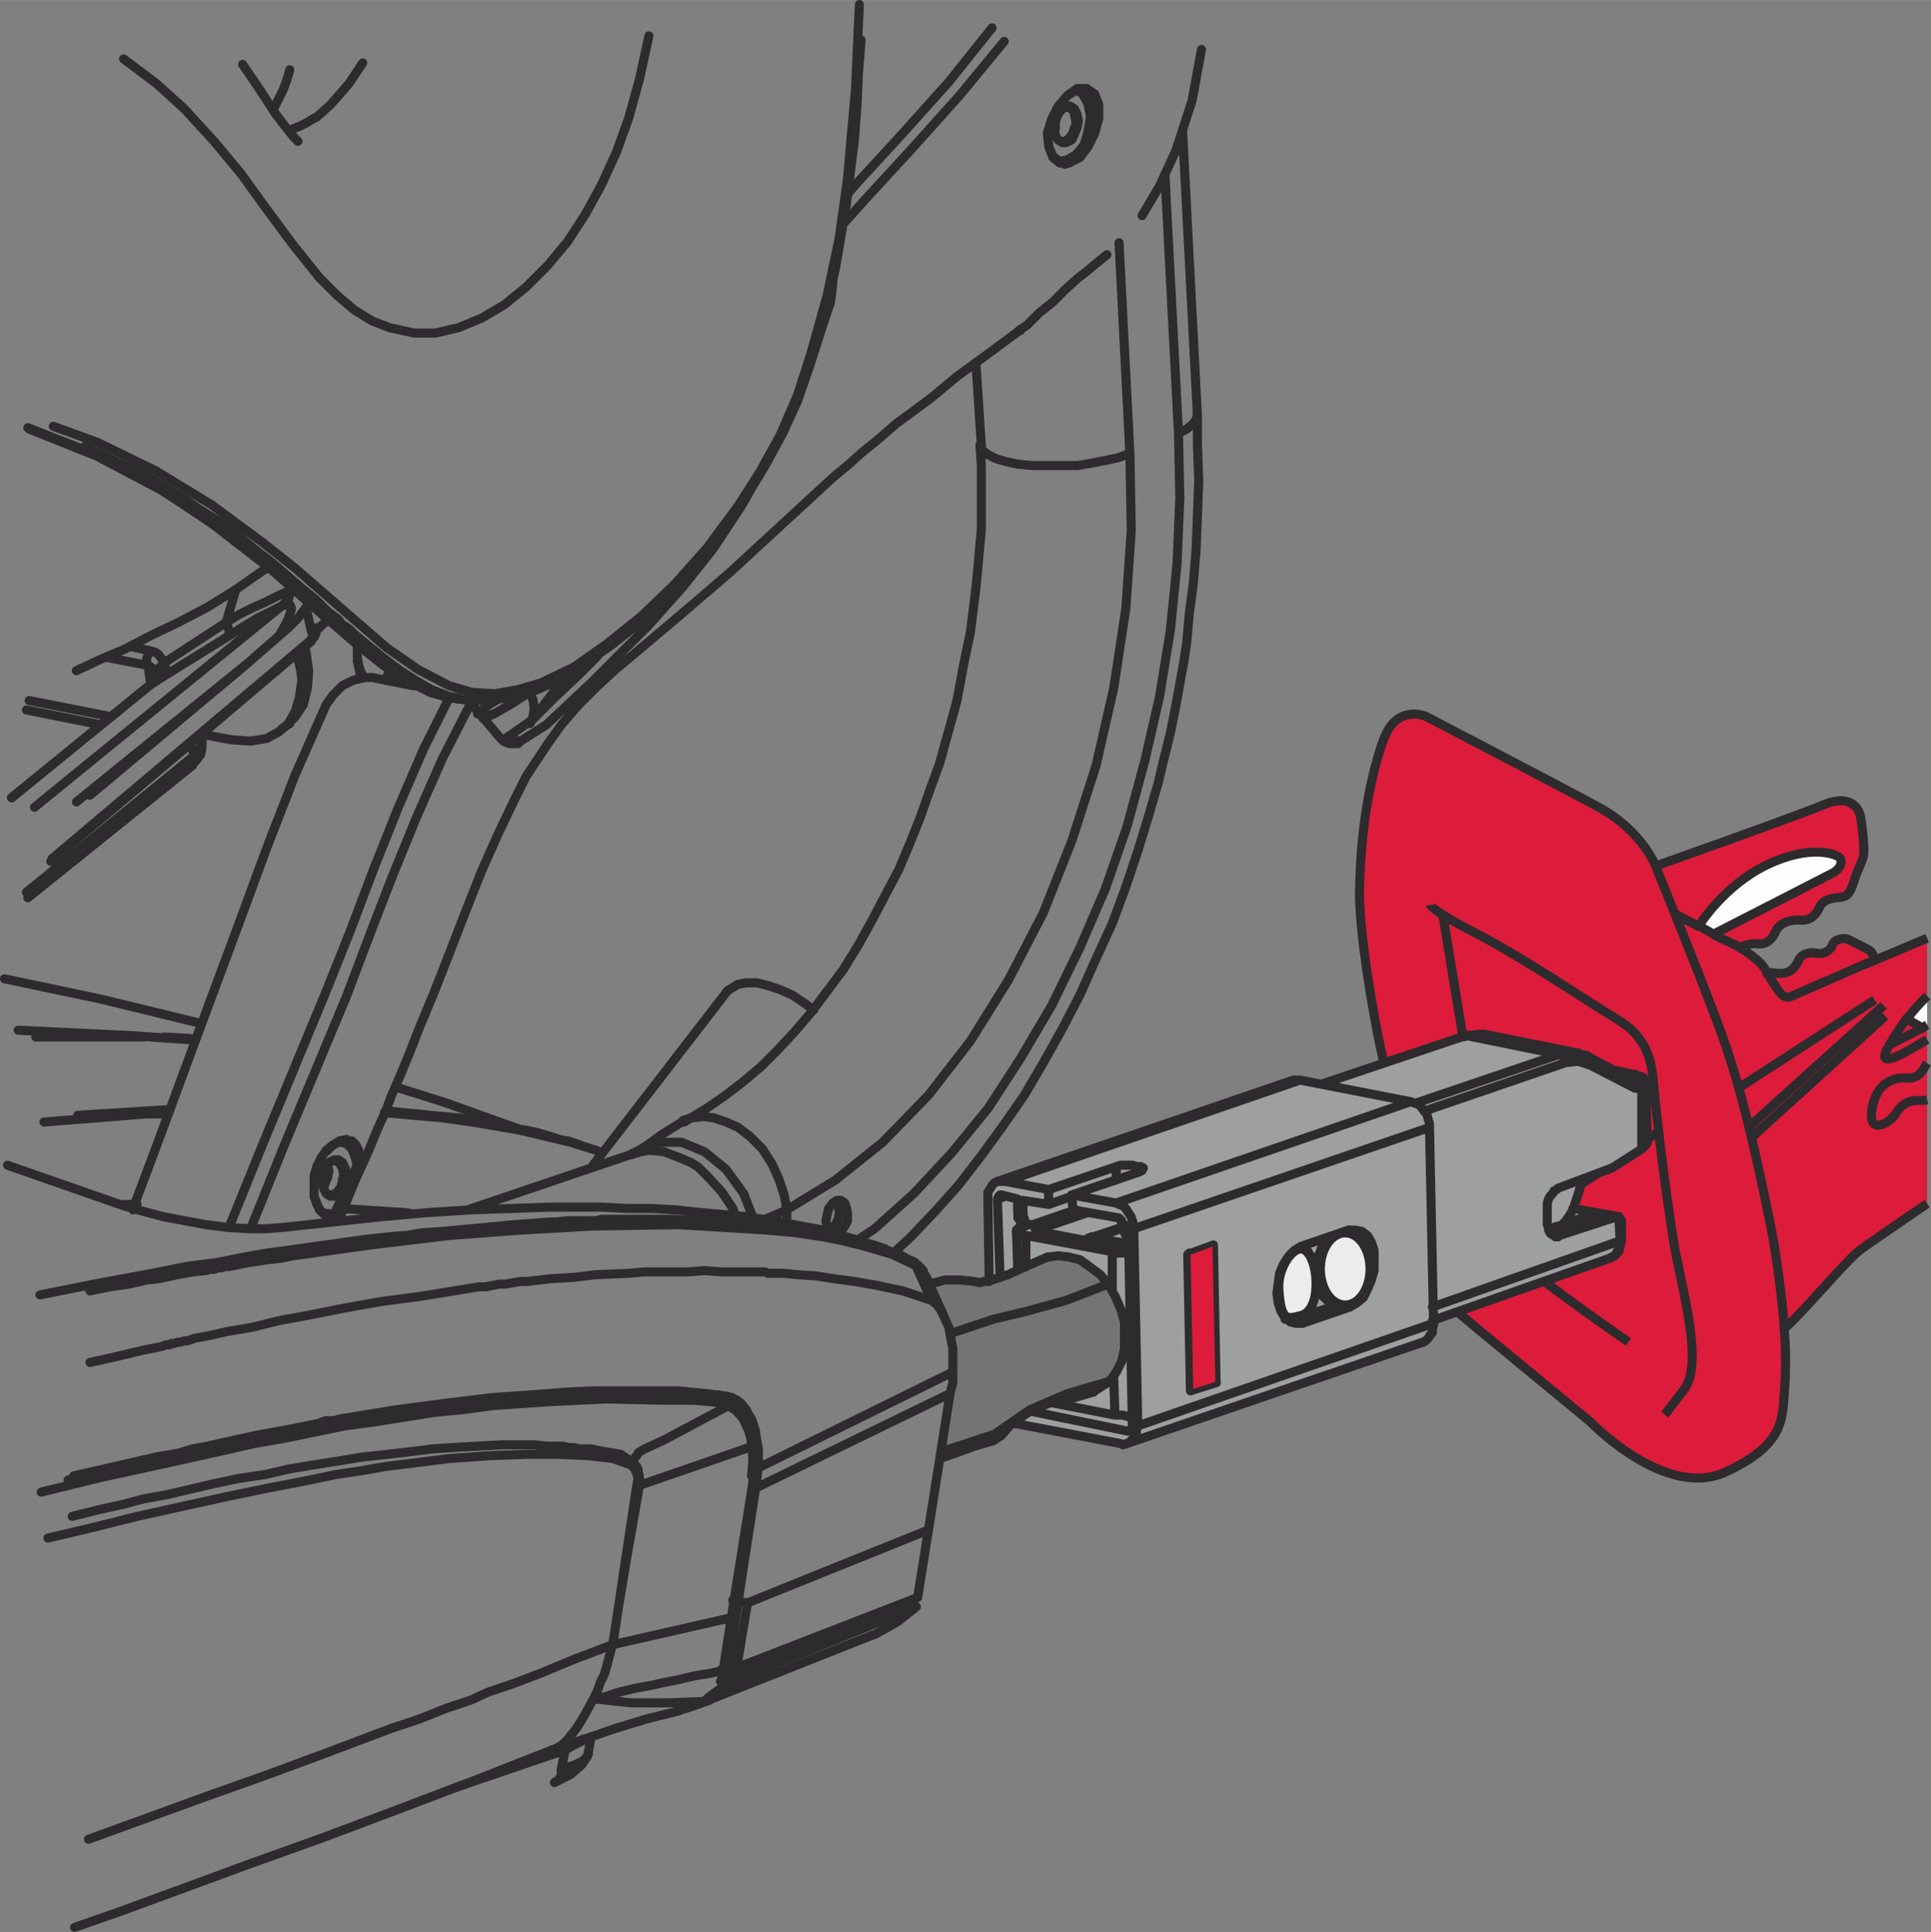
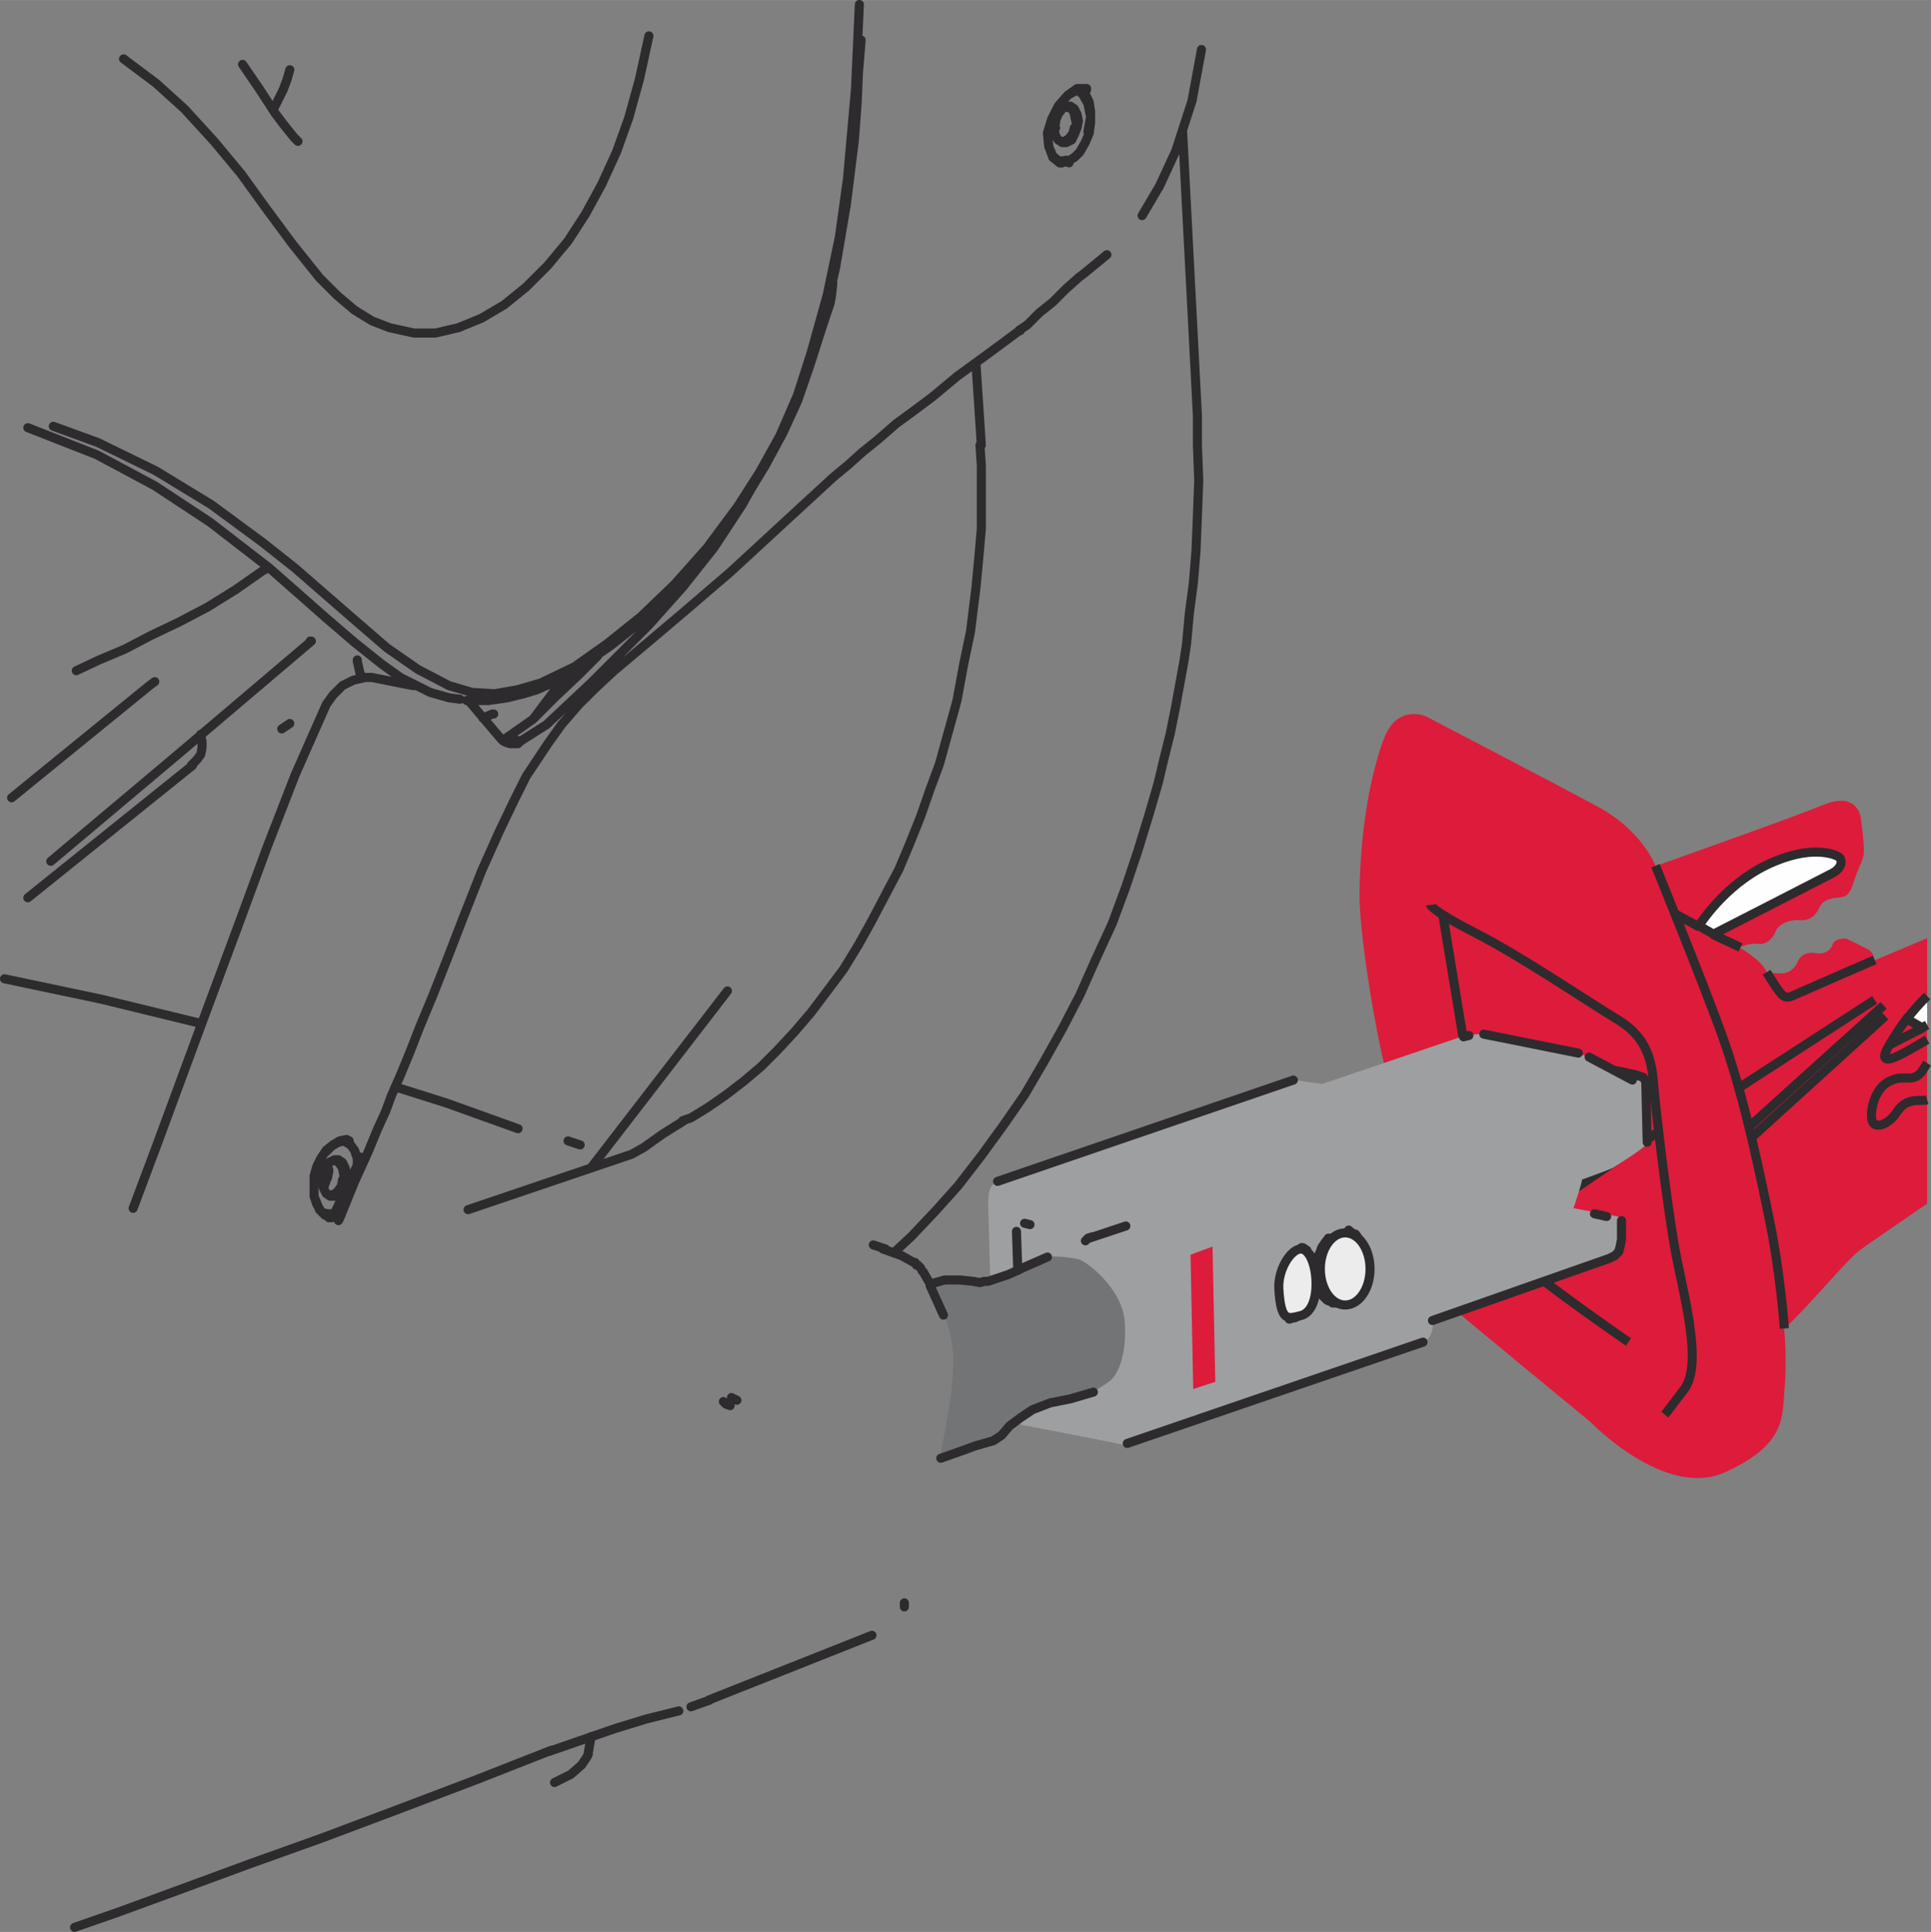
<svg xmlns="http://www.w3.org/2000/svg" xml:space="preserve" width="23.214mm" height="23.223mm" version="1.1" style="shape-rendering:geometricPrecision; text-rendering:geometricPrecision; image-rendering:optimizeQuality; fill-rule:evenodd; clip-rule:evenodd" viewBox="0 0 1319.19 1319.66">
  <rect x="0" y="0" width="1319.19" height="1319.66" fill="#808080" stroke="none" />
  <defs>
    <style type="text/css">
   
    .str0 {stroke:#2D2B2D;stroke-width:6.19;stroke-miterlimit:3.864}
    .str2 {stroke:#2D2B2D;stroke-width:6.19;stroke-miterlimit:4}
    .str1 {stroke:#2D2B2D;stroke-width:6.19;stroke-linecap:round;stroke-linejoin:round;stroke-miterlimit:10}
    .fil1 {fill:none;fill-rule:nonzero}
    .fil2 {fill:#FEFEFE;fill-rule:nonzero}
    .fil5 {fill:#ECECED;fill-rule:nonzero}
    .fil3 {fill:#9E9FA1;fill-rule:nonzero}
    .fil4 {fill:#737476;fill-rule:nonzero}
    .fil0 {fill:#DC1C3A;fill-rule:nonzero}
   
  </style>
  </defs>
  <g id="Слой_x0020_1">
    <path class="fil0" d="M1131.02 591.56c0,0 96.77,-34.26 114.65,-41.78 17.84,-7.5 24.54,1.5 25.6,9.18 1.04,7.68 2.98,21.78 1.52,26.7 -1.48,4.92 -3.61,7.92 -6.23,16.28 -2.63,8.36 -4.57,10.56 -9.56,11.05 -5,0.42 -11.49,1.1 -14.05,6.92 -2.55,5.77 -7.04,9.16 -13.15,8.6 -6.11,-0.56 -14.35,1.89 -16.68,7.62 -2.33,5.73 -6.88,9.4 -12.37,8.58 -5.55,-0.82 -12.37,2.47 -12.37,2.47 0,0 16.4,9.54 18.38,16.88 1.52,-0.08 7.66,1.24 12.13,0.66 4.45,-0.6 7.76,-4.15 9.8,-8.78 2.02,-4.67 8.02,-5.85 12.59,-4.81 4.55,1.04 9.6,-2.13 10.56,-5.77 1.01,-3.67 7.56,-5.11 10.4,-3.83 2.83,1.3 7.6,3.83 13.33,6.65 5.69,2.82 4.41,8.08 4.41,8.08l36.58 -15.4 0 181.31c-21.25,14.53 -41.47,28.43 -45.68,31.55 -9.56,7.1 -35.99,39.39 -52.02,54.03 0.42,3.61 1.86,23.07 0.24,41.78 -1.62,18.72 0.9,37.14 -40.35,56.03 -41.24,18.88 -92.34,-34.38 -92.34,-34.38 0,0 -83.7,-68.84 -95.3,-78.77 -11.63,-9.96 -16.5,-13.87 -20.63,-33.9 -4.13,-19.96 -0.42,-33.29 -3.35,-57.13 -2.97,-23.83 -14.26,-45.06 -21.21,-73.25 -6.97,-28.19 -17.6,-91.86 -17.14,-119.28 0.84,-51.84 10.02,-83.93 13.95,-96.58 3.91,-12.67 8.04,-20.03 16.08,-23.2 8.04,-3.15 15.35,0.26 15.35,0.26 0,0 86.14,44.84 117.1,61.5 30.95,16.66 39.75,40.74 39.75,40.74z" />
-     <path class="fil1 str0" d="M1131.02 591.56c0,0 96.77,-34.26 114.65,-41.78 17.84,-7.5 24.54,1.5 25.6,9.18 1.04,7.68 2.98,21.78 1.52,26.7 -1.48,4.92 -3.61,7.92 -6.23,16.28 -2.63,8.36 -4.57,10.56 -9.56,11.05 -5,0.42 -11.49,1.1 -14.05,6.92 -2.55,5.77 -7.04,9.16 -13.15,8.6 -6.11,-0.56 -14.35,1.89 -16.68,7.62 -2.33,5.73 -6.88,9.4 -12.37,8.58 -5.55,-0.82 -12.37,2.47 -12.37,2.47 0,0 16.4,9.54 18.38,16.88 1.52,-0.08 7.66,1.24 12.13,0.66 4.45,-0.6 7.76,-4.15 9.8,-8.78 2.02,-4.67 8.02,-5.85 12.59,-4.81 4.55,1.04 9.6,-2.13 10.56,-5.77 1.01,-3.67 7.56,-5.11 10.4,-3.83 2.83,1.3 7.6,3.83 13.33,6.65 5.69,2.82 4.41,8.08 4.41,8.08l36.58 -15.4m0 181.31c-21.25,14.53 -41.47,28.43 -45.68,31.55 -9.56,7.1 -35.99,39.39 -52.02,54.03 0.42,3.61 1.86,23.07 0.24,41.78 -1.62,18.72 0.9,37.14 -40.35,56.03 -41.24,18.88 -92.34,-34.38 -92.34,-34.38 0,0 -83.7,-68.84 -95.3,-78.77 -11.63,-9.96 -16.5,-13.87 -20.63,-33.9 -4.13,-19.96 -0.42,-33.29 -3.35,-57.13 -2.97,-23.83 -14.26,-45.06 -21.21,-73.25 -6.97,-28.19 -17.6,-91.86 -17.14,-119.28 0.84,-51.84 10.02,-83.93 13.95,-96.58 3.91,-12.67 8.04,-20.03 16.08,-23.2 8.04,-3.15 15.35,0.26 15.35,0.26 0,0 86.14,44.84 117.1,61.5 30.95,16.66 39.75,40.74 39.75,40.74" />
    <path class="fil2" d="M1302.68 696.04l10.46 5.93 3.43 -1.85 0 -19.76c-4.74,4.58 -9.39,9.79 -13.89,15.68z" />
    <path class="fil1 str0" d="M1302.68 696.04l10.46 5.93 3.43 -1.85m0 -19.76c-4.74,4.58 -9.39,9.79 -13.89,15.68" />
    <path class="fil2" d="M1160.6 632.42l10 5.65c0,0 74.56,-38.13 81.13,-41.58 6.64,-3.49 7.2,-8.92 4.57,-11.02 -2.6,-2.09 -19.84,-8.84 -49.35,5.35 -29.53,14.23 -46.35,41.6 -46.35,41.6z" />
    <path class="fil1 str0" d="M1160.6 632.42l10 5.65c0,0 74.56,-38.13 81.13,-41.58 6.64,-3.49 7.2,-8.92 4.57,-11.02 -2.6,-2.09 -19.84,-8.84 -49.35,5.35 -29.53,14.23 -46.35,41.6 -46.35,41.6m-174.73 -6.42c0,0 24.12,146.32 28.24,171.44 4.11,25.12 0.7,43.54 21.03,61.78 20.35,18.22 77.36,57.46 77.36,57.46m20.14 -143.43c0,0 -81.23,55.47 -94.76,64.51m-60.58 -219.63c0,0 0.38,3.65 30.27,18.96 33.28,17.06 79.31,48.5 96.13,58.46 16.82,9.96 24.13,21.93 25.84,43.32 1.7,21.37 9.1,81.47 14.21,111.46 5.14,29.99 20.45,80.59 6.8,98.65 -11.68,15.5 -13.25,17.32 -13.25,17.32m179.26 -215.07c-1.44,0.42 -2.9,0.5 -4.46,0.45 -4.75,-0.18 -11.57,0.34 -16.46,8.22 -4.91,7.86 -14.39,11.41 -16.47,6.26 -2.11,-5.09 0.66,-21.19 10.18,-26.78 9.52,-5.57 13.97,-1.15 19.84,-4.13 3.41,-1.73 5.15,-5.64 7.36,-9.1m-128.89 17.1l93.02 -60.24m-85.54 86.52l91.67 -82.77m-6.09 -31.07c0,0 -42.4,18.38 -51.96,22.67 -9.56,4.27 -9.52,5.23 -18.91,-9.52l-2.97 -4.73m83.92 49.59l23.28 -11.83m2.47 8.22c-14.96,8.76 -37.01,22.75 -26.07,4.09 7.19,-12.29 13.33,-19.92 13.33,-19.92m-107.25 82.81l91.39 -82.98m-118.03 -55.91l19.12 8.98m-44.54 -22.87l16.58 8.96m-30.09 -41.88c0,0 34.86,85.6 46.49,118.68 11.6,33.1 20.13,68.65 31.09,121.85 7.8,37.57 10.43,75.52 10.43,75.52" />
    <path class="fil3" d="M1000.82 707.33l-97.57 33.1 -18.92 -2.69c0,0 -195.5,66.66 -201.41,68.84 -5.63,2.1 -8.24,5.03 -7.8,17.66 0.28,7.96 3.43,125.66 3.43,125.66 0,0 3.35,19.88 10.75,21.59 7.4,1.7 72.13,13.79 78.06,15.46 0,0 8.54,-2.81 12.59,-4.13 4.03,-1.36 191.81,-64.81 193.73,-66.59 6.61,-4.59 4.51,-13.65 6.31,-14.46 2.67,-1.16 121.69,-41.77 123.43,-44.06 8.18,-10.56 3.35,-26.3 2.63,-26.54 -2.65,-0.81 -25.16,-4.65 -31.15,-5.9 1.12,-2.8 5.63,-16.7 5.91,-19.54 2.81,-1.02 19.13,-6.94 20.95,-7.96 1.78,-1.02 23.17,-14.55 23.4,-16.56 0.22,-2 -0.34,-42.4 -1.44,-44.28 -1.55,-2.6 -17.76,-4.07 -19.79,-5.09 -2.01,-1.02 -22.9,-11.94 -26.04,-12.61 -3.14,-0.66 -60.78,-12.99 -63.49,-13.11 -2.69,-0.1 -13.57,1.22 -13.57,1.22z" />
    <path class="fil4" d="M635.31 877.37c3.77,9.74 14.8,25.08 15.8,48.19 0.98,23.13 -5.47,50.3 -8.86,70.3 -0.51,2.97 35,-11.48 38.43,-12.67 2.99,-1.02 10.23,-9.76 13.31,-12.59 13.55,-12.41 39.27,-15.81 42.88,-16.46 9.24,-1.74 19,-9.12 21.27,-10.76 4.35,-3.13 11.94,-15.74 10.26,-40.49 -1.4,-20.35 -21.65,-38.15 -30.51,-42.36 -2.79,-1.3 -20.07,-3.23 -22.45,-1.84 -2.35,1.36 -31.58,15.01 -41.2,16.56 -4.03,0.64 -26.3,-1.64 -28.87,-0.88 -2.57,0.8 -10.06,3.01 -10.06,3.01z" />
-     <path class="fil1 str1" d="M888.18 737.77l-201.15 69.2m276.81 -54.43l-75.66 -14.77m-155.94 78.45l46.15 -15.7m0 0l1.82 -0.94 0.92 -1.82 -1.82 -0.93 -2.77 0 -2.78 -0.92 -4.61 0 -3.67 0 -2.79 0.92m209.46 119.94l1.84 -0.94 1.85 -1.8 0.92 -1.86 1.84 -1.87 0 -2.74 0.93 -3.69m-262.96 -81.21l15.68 -5.51m80.28 38.75l1.85 93.2m0 0l-0.92 0.92m-107.98 -113.5l-0.92 0 -0.93 0 -1.82 0 -0.92 -0.93 -0.94 -1.84 0 -0.94 -0.92 -1.82 0 -1.85m36.01 -2.78l-29.55 10.17m-10.13 -8.3l0 1.85 0 1.82 0.93 0.92 0.9 1.86 0.92 0.92 0.92 0 0.92 0m188.24 -97.81l-1.86 0 -2.74 0m-52.6 206.67l-4.61 0.94m0 0l-1.85 -93.18m1.85 93.18l-2.77 -0.94m0 0l-1.86 -91.31m-7.36 95.02l9.22 -3.71m66.44 -40.57l-8.32 -1.86m-0.93 0l0.93 0m33.21 -11.05l7.4 1.85m-40.61 9.2l33.21 -11.05m9.25 -7.4l5.53 -7.38 3.67 -7.4 1.84 -8.3 -1.84 -8.28 -4.59 -7.38 -5.53 -4.65m-8.32 50.78l0.93 -0.92 0.92 0 0.9 -0.94m-148.53 -37.83l-22.15 -3.69m23.08 1.85l0 0.92 -0.93 0 0 0.92m-21.21 -5.55l-0.94 0.94 0 0.92m23.08 1.85l-22.13 -3.71m23.05 -5.53l-2.77 0.94 0 0.92 0.92 1.86 1.85 0m-26.74 1.81l-1.85 0.94 -0.94 0.92m328.47 -121.78l0 -1.85 -0.92 -1.84 -1.85 -0.94 -1.84 -0.9m35.98 77.51l-36.93 13.83m-7.36 15.67l0 -2.74 0 -2.77 0.94 -2.78 0.9 -1.82 1.84 -1.85 0.93 -1.86 1.86 -0.92 0.88 -0.92m-7.36 15.67l0 7.4m7.36 10.17l-1.81 0 -0.94 -0.93 -1.85 -0.94 -0.92 -0.93 -0.9 -1.86 0 -1.82 -0.94 -1.84 0 -1.85m8.3 9.24l-0.94 0.93m0.94 -0.93l39.69 -12.93m0 0l0.92 0 0 0.9m0 0l0.92 15.7m-36.93 -121.78l8.32 -0.92 8.28 2.74m0 0l30.47 15.7m0 0l1.85 0 2.77 0m0 0l0 41.52m0 0l-20.31 12.93m-99.63 -90.46l63.65 12.95m14.77 85.8l0 2.77 -1.85 6.47 -1.85 5.53 -1.86 5.51 -2.74 4.63 -2.78 3.69m-1.85 1.85l1.85 -1.85m-11.05 4.63l0 -0.94m22.13 -118.1l4.61 0.9m-8.3 -1.81l1.85 0m6.46 1.81l0 0.94 0.9 0m-83.94 -14.8l64.57 12.95m-51.66 -12.95l-1.85 -0.88 -0.92 0 -10.14 0.88m74.73 130.13l-15.7 5.53m15.7 -5.53l20.29 -6.46m0 0l0.92 0 0.94 0m0 0l-37.85 11.99m0 0l4.61 0.94m35.06 -13.85l-2.77 0.92m2.77 -0.92l4.63 0.92m-36.93 5.53l8.32 0.92m-8.32 -0.92l-10.12 2.78m30.43 -10.17l8.3 1.85m-8.3 -1.85l-20.31 7.38m48.92 -98.74l1.85 0 0.92 0.94 0 0.9 0.94 0.9 0 0.96 0.9 1.82m-4.61 -5.53l0.93 -0.92 0.92 0 0.92 -0.92 -1.84 -0.9 -0.93 -0.96 -1.86 0m6.48 50.76l1.84 -1.82 0.92 -0.92 0.93 -1.86m-35.99 48.91l7.38 1.85m-8.3 -1.85l0.92 0m17.54 4.61l0 -0.94 -0.92 -0.92m-31.4 -6.46l25.84 4.63m-327.53 136.56l-2.78 0.92 -2.77 -0.92 -3.69 0 -1.85 0m-1.86 -111.66l1.86 0.94 2.77 0 3.69 0 2.77 0m-70.11 -11.99l59.02 11.05m-61.8 -16.6l-1.82 0 -0.93 0.94 -0.92 0.88 0 0.94 0.92 0.92 0.93 0.93 1.82 0 2.78 0.94m1.85 -7.39l-4.63 1.84m45.22 -10.14l-35.06 11.97m0.93 0.94l-0.93 0 0 -0.94 -0.92 0 0.92 0m0.93 0.94l58.12 11.09m3.69 0l-0.92 0 0 0.92 -0.93 0 -0.92 -0.92 -0.92 0m-5.53 114.41l-42.44 -8.32m38.77 -14.77l4.59 -6.46 3.67 -7.38 1.86 -8.28 0 -9.24 0 -9.25 -2.74 -9.2 -3.71 -8.3 -4.61 -8.32m0 0l-5.53 -6.45 -7.38 -5.53 -6.46 -4.63 -7.38 -1.82 -7.4 -0.92 -7.38 0.92m31.35 92.27l0.94 -0.92 10.16 -6.5m-431.83 -455.79l6.46 -5.53 4.61 -3.69m-7.38 12.01l7.38 -2.79 12.91 -7.38 11.1 -7.38m-21.25 4.63l-7.38 4.59 -2.77 2.77 -1.82 1.84 -0.97 0 -0.9 0.92m-82.14 -47.05l0 3.67 0 4.61 0.97 5.55 0.9 2.77 1.85 4.61 0 0.94m524.09 -153.2l0.92 52.62 -3.71 53.51 -8.3 54.43 -11.99 52.6 -16.62 51.66 -19.39 48.89 -23.95 46.17 -25.86 41.5 -28.61 36.93 -31.36 32.28 -32.29 25.84 -33.22 20.29m29.53 15.7l0 -0.92 -1.86 -2.77 -0.93 -4.61 0.93 -4.61 0.92 -3.71 2.78 -3.67 2.75 -1.86m0 0l2.78 0 2.77 1.86 0.9 2.77 0.94 4.61 0 4.61 -1.84 3.69 -2.77 3.69 -2.78 1.85m-118.06 -56.29l11.97 4.61 6.46 2.78 4.61 2.77 8.3 8.3 8.32 9.22m311.87 -518.54l5.53 -2.77 4.59 -3.71 1.84 -2.77 0.94 -2.77m-247.28 537.02l1.82 2.77 0.94 4.61 -0.94 4.59 -1.82 3.71 -1.85 3.67 -1.84 0.94m-344.15 -42.44l0 0.9 0 0.94 0 0.93 -0.92 1.84 0 1.85 -0.94 1.84 0 0.94m334.94 -118.12l-6.46 -4.61 -8.3 -5.55 -8.32 -3.69 -8.32 -2.77 -7.38 -1.82 -7.38 0 -5.53 0.92 -4.61 2.74 -2.76 1.87m78.42 -523.17l16.62 -18.48 31.35 -34.1 32.29 -36.01 30.45 -36.91m-514.85 811.06l23.07 -57.21 42.42 -101.52 15.7 -41.52 15.7 -40.6 16.6 -40.59 17.54 -39.69 19.37 -37.81m408.76 -369.09l7.38 -3.71 5.53 -7.34 4.61 -9.22 2.77 -10.18 0 -9.21 -2.77 -7.38 -5.53 -3.71m-16.64 50.74l1.86 0.94 2.79 -0.94m-484.42 681.88l0 -2.78m0 0l-0.9 -4.61 -1.86 -3.67 -2.79 -2.79 -1.84 0m-13.84 52.59l1.85 0m17.52 -34.12l0.97 -1.85m333.98 -663.39l5.52 -6.48 31.39 -34.14 32.29 -35.98 29.51 -36.91m-521.28 819.34l23.98 -59.06 42.45 -102.4 16.6 -41.52 15.7 -41.52 16.58 -41.52 17.54 -40.59 17.54 -35.1m-62.77 314.64l0 -4.61 -1.82 -3.67 -2.77 -2.78 -1.86 0m6.46 15.7l-1.82 -6.46 -1.86 -4.63 -3.69 -3.67 -3.69 -0.94m1.86 22.17l-0.94 3.67m331.24 -598.82l1.86 0m157.77 -96.87l5.56 0m0 0l6.43 -3.69 6.47 -7.38 4.61 -9.24 1.84 -9.24 0 -9.21 -2.78 -6.47 -4.59 -3.71m-13.83 48l6.46 -3.67 5.51 -6.46 2.78 -9.24m-8.3 -7.38l0 3.71m-537.94 2.73l2.78 -0.92 1.84 -0.88 2.77 -0.93 1.82 -0.94 1.86 -0.93 1.85 -0.92 2.77 -1.86 3.67 -1.82 9.26 -8.3 7.36 -8.3 5.53 -6.48 3.71 -5.53 5.53 -8.3m-190.08 262.04l10.16 4.59 11.06 5.55 10.17 4.61 14.75 7.4 12.01 7.38 9.22 5.53 11.99 8.3 11.99 7.38 12.91 9.24 11.99 10.14 12.03 9.22 12.91 11.09 7.35 6.43 9.25 7.4 8.28 8.3 3.71 2.79 3.69 2.74 2.77 3.71 1.86 0.94 2.75 1.81 3.71 3.71 5.53 4.61 14.77 11.99 11.05 8.3 10.16 6.47 11.07 6.44 12.01 4.63 6.46 0.9 0 0.96 0.9 0 0.94 0 1.82 0 1.86 0.9m0.94 0l-15.72 -2.77 -21.21 -8.32 -20.29 -12.91 -19.38 -15.68 -19.41 -16.62 -19.35 -17.53 -43.38 -35.98 -46.13 -31.39 -48.89 -25.82 -46.13 -18.45m134.68 131.93l6.47 -22.15m-71.95 38.8l12.91 2.72m90.41 -30.41l-168.84 137.46m189.15 -113.49l0 -0.92 0 -0.94m-204.84 108.86l95.06 -77.48m27.66 39.69l1.85 9.22m-114.41 93.18l114.41 -93.18m0 0l0 2.76 -0.93 2.77 -0.92 0m-27.66 -54.45l-0.94 0.94m-33.22 26.74l-50.73 -10.14m87.64 -19.39l0 -0.9 1.85 0m-0.93 -3.69l0.93 1.85m24.92 53.51l4.61 -4.59 0.92 -4.63m-36.9 -52.6l1.86 12.91m-26.8 22.17l-56.25 -11.09m52.58 -29.55l28.61 5.55m518.56 405.97l3.67 0.92m-37.81 -13.83l20.26 6.46 2.79 0.92m26.74 23.08l0 -0.93 -4.61 -7.38 -4.59 -4.61m4.59 2.74l-0.92 -0.92 -5.51 -4.59m0 0l1.85 1.85m-239.93 331.23l0 -2.77m0 2.77l-75.64 25.84m68.26 -3.69l2.78 -1.86 1.82 -2.74 0 -3.71m-141.15 -241.73l0 1.85m137.46 225.15l19.39 -6.5m95.95 -229.74l2.78 1.85m10.16 4.61l0 4.63m107.94 126.38l-0.92 3.71m-130.11 60.9l7.38 -2.77 7.39 -4.61 5.53 -6.48m-107.03 41.52l0 0.94 -3.69 1.85 -3.67 1.84 -4.65 2.77m15.7 2.77l-0.92 1.84 -2.77 2.77 -1.84 0.93 -3.69 1.84 -2.77 0.92 -6.48 2.77m504.72 -357.06l3.67 0.92 1.86 1.82m26.74 -13.83l3.71 0.92 1.82 1.86m-155 133.77l1.86 -0.92m-10.17 -170.7l0 -9.22m-75.66 20.31l-5.51 1.82m65.48 28.61l-2.74 0 -0.93 0m27.67 3.69l-1.85 0m0.93 -1.84l0.92 0m-0.92 0l0.92 0m0 -11.99l-23.05 8.28m0 0l-1.86 -0.88 -1.82 0.88m321.07 -125.46l-97.81 33.2m5.55 5.53l96.87 -33.2m36.93 121.78l-128.26 45.23m-75.65 -152.28l98.73 -33.22m97.81 152.28l3.69 -1.84 2.77 -4.61 0.92 -5.55m-105.19 -140.27l-1.85 0.94m66.42 12.01l9.24 -0.9 0.92 0m9.21 2.75l0.92 0.9 0 0.94 0.92 0 0 1.85 0 0.92 -0.92 0.9m30.47 15.7l0 -0.92 0 -1.86 0 -0.9 0 -0.9 -0.92 -0.94 -0.94 0m1.86 0l-0.92 0m0.92 0l-2.78 -0.92m0.92 -2.78l0.94 0 0.92 0m7.38 6.46l0 0.96 -0.92 0.9 -1.84 0.92m-17.54 -11.05l11.06 1.81m-8.28 113.5l0.9 -0.92m-346.91 93.19l0.92 26.77m-1.86 -111.66l0 26.77m-59.02 -37.81l0 21.21m7.38 -24l0 -0.94m48.9 36.93l-28.59 11.07 -26.77 7.38 -23.07 5.55 -27.69 9.2 -1.86 0.94m108.91 32.28l-28.62 8.3 -25.84 11.11 -23.97 16.6 -27.69 9.22 -9.24 2.78m-379.21 -526.86l2.76 -7.39m498.25 -291.55l7.4 143.9m23.97 -190.05l9.24 176.24m-218.69 550.83l11.08 -7.36 26.77 -24 25.82 -27.69 24.9 -30.47 22.16 -34.14 21.22 -35.98 19.39 -39.67 17.52 -40.6 14.76 -42.44 11.98 -44.28 10.17 -44.28 7.38 -45.23 4.61 -46.13 1.85 -44.28 -0.9 -44.28m-267.59 530.52l0 9.24m-106.13 -47.05l0.93 0 0 -0.93 0.94 0 0.93 0 0.92 0 2.78 -0.94 5.51 -0.93 10.19 0.93m39.65 27.69l7.4 11.06 1.81 5.55m167.93 -526.85l0 0.92 0.94 2.78 3.67 2.74 5.56 2.77 6.45 1.85 8.32 1.84 10.13 0.97 10.17 0 10.12 0 10.17 0 11.06 -1.9 9.24 -1.81 8.3 -1.84 7.4 -2.81m-304.5 456.75l4.61 -2.79 8.32 -0.92 7.38 0.92 8.28 2.79 8.32 3.71 8.3 6.42 8.32 8.32 6.46 10.17 4.61 10.14 3.69 11.09 1.84 10.12m-97.81 -42.44l9.25 -3.69 16.6 0 15.67 6.46 14.76 12.01 12.02 16.62 6.46 16.58m23.05 -5.53l-8.32 3.71 -6.46 2.74 -1.82 0m-158.69 -338.62l1.82 -4.59 0.93 -5.53 -0.93 -6.46 -2.74 -4.63m-249.14 -20.27l42.44 -27.66m-52.58 19.38l3.69 0.9 2.77 1.86 3.69 5.51m-50.72 90.43l106.99 -89.51m0 0l22.16 -19.37m18.48 -19.37l-5.57 7.38 -6.46 6.46 -6.46 5.53m22.13 -2.77l-3.65 -16.6m5.51 15.7l-1.86 0.9m3.69 -2.77l0 1.86 -0.9 2.75 -0.93 1.84 -0.92 0.94m0 0l-178.08 150.37m163.3 -183.59l-8.3 3.69 -9.21 4.63 -8.32 3.67 -9.24 4.61 -9.22 5.53m-102.4 122.73l116.23 -94.14m22.16 -19.37l3.71 -6.46 2.75 -5.53 1.84 -5.53 0 -1.85 -0.92 -1.85 -1.85 0 -3.69 0.93m-35.98 20.29l-26.77 16.62 -26.72 16.6m89.47 -53.5l-7.38 3.71 -9.24 4.59 -9.21 5.53 -10.16 6.46m52.62 -19.37l1.81 -3.67m-11.99 -8.32l-1.84 6.46 -4.61 4.61m32.29 9.24l-0.94 0.92 -2.75 1.82 -2.77 2.77 -3.69 1.86m-11.08 19.37l1.84 7.4 0.92 7.38 -0.92 5.51 -0.9 6.46 -2.77 9.24 -4.63 8.28 -6.46 5.57 -8.3 4.59 -5.53 0.92 -5.53 0.94 -12.93 -0.94m-20.29 -3.69l20.29 3.69m44.28 -59.04l0.93 3.69m0 0l5.57 -4.63m-0.94 -3.67l0.94 3.67m0 0l1.81 12.93 -0.93 11.98 -2.74 11.07 -5.53 8.32 -4.63 4.59m-42.44 -69.18l1.85 5.55 0 3.67m-53.48 33.21l4.59 -2.74m0 0l3.69 -5.53 1.84 -2.78 -0.92 -3.71m-4.61 10.17l0 0.94 0 0.92m-0.93 -3.71l0 -1.82 1.85 -2.78 1.86 -1.85 1.82 -1.86m25.84 54.47l0 -0.92m-36.9 -51.68l1.86 0.93 1.8 1.86 0.94 1.84 0.92 1.82m-5.53 -6.46l-0.94 -1.86 0 -2.74 0.94 -2.77 0.92 -2.77m298.02 389.36l7.38 0 3.67 -0.92 1.86 0 0.92 0 0.92 0 0.93 0 6.46 0 5.53 0 31.4 0 60.88 3.67m-217.75 4.61l48.89 -4.61 24.01 -1.84 4.59 0 8.32 -0.9 11.99 0m-203.92 20.29l52.6 -7.38 16.6 -1.85 10.14 -0.92 1.86 0 11.07 -1.86 13.83 -0.92m-274.95 43.36l36.91 -7.38 39.67 -7.38 23.05 -4.61 21.23 -2.76 18.46 -3.69 15.68 -2.76 13.83 -1.85m67.36 -95.04l2.74 0 9.24 0.94 10.14 0.92 8.32 0.92 10.14 0.92 10.14 0.93 9.22 1.82 9.25 0.92m-279.58 -4.59l59.06 -3.71 3.69 0m216.83 8.3l7.38 1.86 6.47 0.92 6.44 1.85 6.47 0.9 8.3 1.86 9.22 2.77 5.56 1.82 4.61 0.94 0.92 0m-125.47 -19.36l20.29 1.84 20.29 1.85 19.37 2.74 16.62 2.78 15.7 2.75 15.67 3.71 19.39 4.61 17.52 5.53 3.67 1.85m-381.04 -21.23l35.04 -2.74 34.16 -2.77 15.68 0m-30.45 62.72l-79.35 -27.69m188.22 42.46l-11.06 0.93 -11.98 0 -14.77 -0.93 -14.76 -1.86 -14.77 -2.74 -14.75 -2.78 -13.83 -3.69 -12.93 -3.69m512.08 26.74l-12.01 -3.67 -22.13 -6.46 -24.92 -4.63 -27.69 -4.61 -31.35 -2.77 -16.62 -1.82 -16.62 -0.94 -16.58 0 -17.56 -0.9 -18.45 0 -17.5 0 -25.86 0.9 -27.69 0.94 -28.61 1.82 -31.36 2.77 -34.14 3.69 -34.14 3.71m364.44 2.75l13.85 2.78 13.83 3.71m-65.49 -11.11l4.61 0 2.77 0.94 0.9 0 0.92 0 0.94 0 9.22 0.92 18.45 2.75m-496.34 40.61l13.81 -2.77 12.91 -1.86 11.99 -2.78 8.32 -0.89 12.91 -2.78 10.16 -1.86 9.22 -0.92 2.77 -0.89 2.74 0 2.79 -0.92 1.84 0 2.79 -0.94 2.74 0 13.85 -2.76 11.98 -1.82 8.3 -0.94 5.53 -0.93 3.71 -0.92 0.92 0m0 0l52.59 -7.4 53.52 -6.43m0 0l48.87 -3.69 48.9 -2.77m0 0l59.08 -0.94 60.88 3.71m0 0l19.37 1.82 18.46 2.78m0 0l13.81 2.79 14.77 3.67m0 0l18.47 5.53 15.7 7.38m0 0l0.9 0.92m0 0l10.16 23.08m0 0l-19.38 -6.46 -17.54 -3.71 -15.66 -2.74 -13.87 -1.85 -11.99 -1.86 -12.91 -0.92 -9.2 -0.92 -6.5 0 -3.67 0 -0.92 0 -1.86 -0.94 -1.82 0 -4.63 0 -7.38 0 -15.66 0 -12.02 -0.92 -11.05 0.92 -8.32 0 -5.51 0 -3.73 0 -1.82 0 -0.93 0 -1.86 0 -2.77 0 -5.51 0 -10.14 0.94 -22.15 0.92 -15.7 1.86 -15.7 0.92 -15.66 1.85 -4.63 0 -5.53 0.9 -4.59 0.92 -4.61 0 -4.63 0.92 -4.61 0.94 -4.63 0 -39.65 6.46 -27.68 3.67 -25.84 4.63 -23.07 4.61 -20.29 3.71 -18.45 4.59 -16.62 2.79 -11.99 2.74 -10.17 1.86 -2.74 0.92 -2.78 0.93 -1.85 0 -2.77 0.92 -1.84 0 -2.75 0.9 -1.86 0 -0.92 0.92 -0.92 0 -0.92 0 -0.93 0 -1.84 0.92 -4.61 0.94 -9.22 1.85 -19.39 4.61 -8.32 1.85 -8.26 1.84m561.86 -69.18l0.94 0.9m0 0l0.92 0.92m0 0l0 0.92m-574.83 143.94l56.29 -12.91 15.7 -2.77 9.22 -2.79 10.14 -1.84 12.01 -2.74 21.18 -4.63 24.94 -4.61 27.66 -5.53m0 0.92l3.69 -1.85m-3.69 0.93l0 0.92m423.5 -34.14l0 -15.68 -2.77 -14.77 -5.53 -11.98 -2.78 -3.71 -3.67 -2.74m-118.1 114.39l132.85 -65.49m-154.08 16.62l2.78 0.92 3.67 1.84 2.78 1.85 3.67 4.61 1.86 3.67 1.85 2.78 0.9 2.75 0.93 2.78 0.92 2.77 0 1.86 1.86 10.12 0 7.38 0 5.53m-286.96 -33.2l39.69 -6.46 35.06 -4.61 30.44 -3.69 26.74 -1.86 23.07 -1.82 19.37 -0.94 20.31 0 20.3 0 16.62 0 19.34 1.82 14.77 1.89m-484.4 -250.05l77.52 3.69 38.75 2.77m0 0l4.59 0.92m-35.06 -2.74l-73.79 0m108.85 1.82l-4.59 -0.9 -16.62 -0.92m-20.31 114.39l-7.38 0m198.39 6.46l-6.46 -0.92 -42.46 -2.77m-8.3 144.86l1.84 0.92m290.64 31.35l-0.92 6.48m0 0l-3.69 -0.92m0 0l0.9 -11.09 -0.9 -11.05m0 0l-1.85 -11.09 -3.71 -9.24m0 0l-6.46 -9.21 -4.61 -2.76m19.37 62.71l-11.97 77.52m144.82 -142.11l-132.85 64.59m118.1 28.61l14.75 -93.2m-14.75 93.2l-75.64 30.47m0 0l-48 19.37m0 0l-6.43 -0.93m-413.37 -267.54l2.78 -3.71m406.9 270.33l3.69 0.92m11.97 -77.52l0.94 -7.36m133.77 -64.57l-1.87 7.34m1.87 -14.74l0 7.4m-146.69 149.45l-7.4 47.97m0 0l-3.67 -1.86m10.13 -0.92l-6.46 2.78m6.46 -2.78l7.38 -44.26m116.25 -3.71l7.38 -46.13m-7.38 46.13l-123.63 47.97m127.34 -270.33l0 -0.92m-4.63 -4.59l-1.82 -0.92m1.82 0.92l0.92 0.92m-208.53 259.27l-26.74 10.14 -22.15 9.24 -19.37 7.36 -16.58 5.55 -12.02 5.55 -16.58 5.5 -18.48 7.38 -19.37 6.46 -41.52 15.7 -42.46 15.7 -41.5 14.77 -40.59 14.75 -40.6 14.75m-27.69 -205.74l31.37 -7.4 29.53 -7.4 33.2 -7.35 29.53 -6.48 26.74 -5.53 24.01 -4.59 22.11 -4.63 18.49 -2.75 15.68 -2.78 14.77 -1.82 14.74 -1.85 14.77 -1.86 13.84 -0.9 12.95 -0.94 25.82 -0.92 22.16 0 19.36 0.92 16.58 1.84 12.93 4.61m3.71 13.87l0.92 -4.63 -0.92 -3.69 -1.86 -3.71 -1.85 -1.84m3.71 13.87l-15.7 104.22m-0.94 4.63l0.94 -4.63m-372.76 -107.94l34.14 -8.32 17.52 -3.67 33.24 -7.38 34.14 -7.4 33.2 -6.46 8.32 -1.85 7.38 -0.92 0.93 -0.94m0 0l8.28 -0.92 9.24 -1.82 8.32 -0.92 0.92 -0.93m248.18 -12.91l-22.15 -2.76 -23.08 0 -31.35 -0.94 -15.7 0.94 -31.36 0.92 -32.27 2.77 -7.42 0.92 -8.28 0.9 -8.3 0.92 -8.32 0.92 -8.3 0.94 -7.39 0.92 -8.28 0.93 -8.32 1.82 -16.6 1.86 -8.32 1.84 -2.75 0m248.18 -12.91l1.85 0.93 1.84 0.92m0 0l-19.38 -1.85 -20.29 0 -39.68 -0.92 -19.41 0.92 -19.36 0.93 -39.65 2.74 -20.31 2.78 -19.37 1.85 -40.6 6.46 -20.29 2.74 -40.59 8.32 -21.25 3.71 -20.26 4.61 -41.54 9.22 -21.23 4.61 -21.23 4.61 -41.49 10.14m377.34 141.15l2.78 -5.53 1.82 -5.53m-30.43 45.22l4.61 -2.78 3.71 -3.71 6.46 -8.26 5.53 -9.24 5.51 -10.17m-28.59 35.06l2.77 -0.9m35.06 -57.19l3.67 -13.85m-8.3 25.82l2.79 -5.52 1.84 -6.45m83.03 -177.18l-3.69 -1.82m3.69 1.82l-43.36 23.08 -13.85 6.45 -1.84 0.94 -2.75 1.85 -0.92 1.82 -0.94 0.94 -1.84 3.69m0 0l-8.28 -5.55 -11.09 -1.82 -9.21 -1.87m0 0l-3.71 0 -3.69 0 -4.63 -0.92 -2.74 0 -4.63 -0.92 -5.56 0 -4.59 0 -9.25 -0.94 -5.51 0 -5.53 0 -5.55 0 -5.53 0 -16.6 0.94 -16.62 0.92 -13.85 0.92 -14.75 1.87 -15.68 1.82 -17.52 1.86 -16.62 2.76 -17.52 2.75 -16.62 2.78 -15.66 3.67 -18.48 2.78 -17.5 3.69 -15.72 3.69 -15.67 3.67 -15.7 2.78 -13.83 3.71 -16.6 3.67 -18.44 4.59m381.95 -35.04l0.93 -0.9 0 -0.92m-48.9 210.33l2.77 -13.83m-170.68 -222.36l0 0.92m0 -0.92l7.39 -2.74m268.47 -17.54l-0.92 3.71m9.24 148.53l-81.23 18.46m0.94 -4.63l2.77 -18.45 5.53 -33.21 9.24 -52.56m77.48 -26.78l-77.48 26.78m77.48 -26.78l0.93 12.01 -0.93 12.91m-14.74 92.26l14.74 -92.26m0 -24.92l-2.74 -10.14 -3.71 -8.3 -4.61 -5.53 -5.53 -3.71m-60.88 54.47l0 -2.78 0 -0.93 0 -0.92m0 0l0 -1.84 -0.92 -2.77m0 0l0 -1.85 -0.92 -0.94 0 -0.92 -0.94 -0.92 -1.84 -1.82m2.78 15.7l1.84 0m-31.39 145.74l6.47 -0.9 11.09 -3.69 11.99 -2.78 10.12 -1.82 8.32 -1.86 9.25 -1.81 11.97 -2.81 11.1 -1.82 8.28 -1.86m0 0l5.55 -35.98m-36.9 63.67l6.46 -1.86 11.97 -4.61m-75.66 -1.85l25.84 2.78 24.94 0 24.88 -0.94m12.02 -17.53l0.9 -3.69m2.77 9.22l-0.92 0 -0.92 0 -0.93 -0.92 -0.9 0 0 -0.93 0 -0.88 0 -1.86 0 -0.94m-12.02 17.53l2.78 -2.75 3.67 -2.77 9.24 -6.47m-2.77 -192.81l-1.84 0 -1.85 -0.93m3.69 0.93l0.93 0.92m119.96 141.15l-122.73 48.89m12.91 -1.82l-8.3 3.67m125.49 -57.2l3.67 4.59m0 0l-120.86 48.93m-11.07 2.75l1.85 0.92 0.92 0m120.89 -52.6l-2.77 1.86m-213.14 97.79l0 0.94m193.75 -81.19l2.75 -0.92 14.77 -8.32 12.91 -10.17m266.66 -203.88l-2.77 2.74 -3.71 2.81 -4.63 1.82 -3.67 0m15.7 -46.15l0.93 1.86 2.74 4.63 0.92 2.74m-7.38 12.91l0.92 0 0 0.92 0 0.94 -0.92 0m0 0l0 -0.94 0 -0.92m-1.82 -24.9l0.92 0m-9.24 48.9l-1.85 0m46.13 -19.37l-1.85 3.69 -4.61 2.77 -3.69 1.86 -4.63 -0.96 -3.67 -1.82 -2.74 -3.71 -1.86 -5.53 -0.92 -6.46 0 -6.46 1.82 -6.46 1.84 -5.53 3.71 -5.51 2.78 -3.71m14.74 0l1.85 0.92 1.86 4.59 1.82 3.71m-7.36 12.93l0.9 0 0 0.92 -0.9 0 0 0.89m0 0l-0.94 0 0 -0.89 0 -0.92 0.94 0m-2.78 -25.84l0.94 0.9m-8.32 48.93l-2.74 0 -3.71 -1.86 -3.67 -2.77 -2.78 -5.53 -0.94 -5.57 -0.9 -7.34 1.85 -7.39 1.82 -6.46 3.71 -5.51 1.85 -2.79m-209.45 -24.9l0 9.2m-3.67 -0.92l3.67 0.92m-3.67 -0.92l0 -9.22m0 0l-11.09 -2.77m0 0l-0.92 0 -0.94 0.92 0 0.93 -0.88 0.92m0 0l1.82 53.52m20.29 91.34l67.34 13.83m0 0l0.94 0 0.92 -0.9 0 -0.94 0.92 -0.92m0 0l-2.78 -137.46m0 0l-4.59 -0.94m0 0l0 -0.92m0 0l0 -0.92 0 -0.9 -0.9 -0.92 -0.96 -0.94m0 0l-31.36 -5.51m0 0l-0.92 -10.17m0 0l30.45 5.51m0 0l1.82 0.94 2.81 0.92 1.82 1.85 1.82 2.77 1.86 2.77 0.92 2.78 0.94 2.74 0 2.79m0 0l2.77 134.67m0 0l-0.93 2.81 0 2.77 -0.92 1.82 -1.86 1.85 -1.84 1.86 -1.82 0.92 -2.77 0.88 -1.85 -0.88m0 0l-72.91 -13.87m-16.6 -96.85l-0.94 -55.35m0 0l0 -2.79 0 -2.78 1.86 -2.74 0.92 -1.85 1.85 -1.86 1.86 -0.92 2.74 0 2.78 0m0 0l29.49 5.53m0 0l0 10.17m0 0l-17.52 -2.74m63.67 1.8l201.13 -69.18m12.93 17.54l0 -2.79 -0.92 -2.76 -0.92 -3.67 -1.85 -1.86 -1.84 -2.74 -1.85 -1.85 -2.81 -0.94 -2.74 -0.92m12.93 17.54l-202.05 69.2m2.77 134.67l202.05 -70.1m0 0l-2.77 -133.77m-86.72 133.77l32.29 -11.07m0 0l4.59 -2.74 4.61 -3.71 2.77 -5.53 2.76 -6.5 1.85 -6.46 0 -7.34 0 -6.48 -1.85 -5.55 -2.76 -4.59 -3.71 -2.78 -4.59 -0.9 -4.61 0m0 0l-32.28 11.06m0 0l-4.63 2.77 -3.69 3.69 -3.71 5.53 -2.74 6.46 -0.9 6.46 -0.94 7.38 0.94 6.5 1.82 5.5 2.77 4.63 3.67 2.79 3.71 0.9 4.63 0m-78.44 -47.05l1.86 93.18m0 0l17.52 -5.51m0 0l-1.84 -94.14m0 0l-17.54 6.48m-48.89 -59.96l-46.15 15.66" />
    <path class="fil1 str1" d="M820.81 33.77l-6.46 35.06 -11.08 34.14 -11.07 24 -11.98 20.31m-83.03 78.4l-1.86 0.92 -21.21 15.7 -20.3 14.77 -16.6 13.83 -14.77 11.06 -10.15 7.4 -7.38 6.43 -6.46 5.55 -9.24 7.4 -9.2 8.28 -11.09 9.24 -35.06 32.28 -35.06 32.32 -32.3 27.69 -23.99 20.29 -23.05 19.37 -11.97 11.1 -12.03 11.93 -11.99 13.87 -9.22 12.91 -7.38 11.09 -7.39 11.09 -8.28 16.6 -10.17 21.21 -11.98 26.78 -12.01 30.44 -11.06 28.62 -10.17 25.8 -9.22 22.15 -6.46 16.62 -6.46 15.66 -6.46 14.77 -3.71 10.17 -5.51 11.99 -6.46 15.7 -9.24 20.29 -10.13 24.9 -0.94 1.87m-10.16 -30.48l-0.92 3.71m5.55 24.01l-0.92 0m-0.93 -26.78l0 -4.61m514.85 -739.09l2.78 0m-16.62 50.76l-0.92 0m-2.78 -27.66l-0.9 3.67 0.9 0m-555.44 -43.34l11.97 17.52 10.16 15.7 5.56 7.38 3.69 4.61 3.69 4.59 1.86 1.86 0.9 0.93m384.74 -69.2l-1.82 22.15 -0.93 21.21 -1.86 24.92 -5.53 44.28 -7.4 43.38 -10.13 43.34 -7.39 23.08 -8.28 23.97 -10.17 22.15 -11.99 22.17 -12.91 21.21 -12.01 17.54 -12.93 17.52 -15.66 17.54 -16.62 18.45 -17.54 16.62 -17.53 13.85 -21.23 14.74 -21.21 11.98 -8.3 3.69 -9.22 2.78 -11.09 2.74 -12.91 1.86 -14.77 0m-4.61 -0.92l-7.38 -0.94 -12.91 -3.67 -11.08 -5.56 -9.22 -4.61 -6.46 -4.61 -6.46 -4.61 -18.46 -14.75 -19.37 -16.62 -38.77 -34.14 -40.59 -31.36 -37.81 -24.92 -39.67 -21.23 -47.07 -18.46m167.92 -217.75l2.78 -5.53 3.69 -7.38 2.76 -7.38 1.82 -6.46m14.76 390.3l-91.34 77.5 -86.7 72.91m96.87 -65.54l-112.57 90.46m-11.06 -68.31l94.1 -76.58m110.7 -30.45l-0.88 0m-13.88 56.27l-5.51 3.73m-90.43 -29.55l3.71 -2.78m31.36 36.01l0.92 5.53m0 -0.92l0 4.63 -0.92 4.59 -2.77 3.69 -3.69 3.69m257.42 256.52l8.3 2.76m200.23 68.28l8.3 2.74m-1.84 0l12.93 4.63 8.28 4.61m-354.29 -119.97l35.06 11.09 48.89 17.53m-350.85 -102.41l65.74 13.84 68.28 16.62m362.61 255.58l3.71 1.85m131.93 -78.43l9.2 20.29m-13.83 -29.53l3.71 6.47m-4.63 -7.4l0.92 0.93m-4.61 -4.61l0.94 0 1.85 1.86m-4.63 -3.71l0.92 0m-248.18 333.08l-51.68 20.29 -53.51 20.3 -51.68 19.41 -48.9 17.5 -45.21 16.64 -45.22 16.58 -29.87 10.4m412.79 -147.87l-22.13 5.51 -21.21 6.47 -21.27 7.38m0 0l-23.96 8.3m119.02 -238.98l1.85 1.85 2.77 0.94m-13.85 201.13l-12.91 4.61m-68.26 20.33l-1.86 11.05m193.77 -80.24l-111.62 44.26m-82.15 36.93l-0.88 1.85 -3.73 5.53 -7.38 6.46 -11.08 5.53m238.98 -122.73l0 2.78m280.5 -217.75l-0.92 4.61 -1.87 4.61 -2.74 3.69m5.53 -27.66l0.92 3.67 0 2.76 -0.92 8.33m-4.59 11.98l-2.78 3.69 -2.77 2.77 -3.69 1.85 -0.93 0m0 0l-2.78 0.9m8.3 -48.87l0.94 0m0 0l2.77 1.82 0 0.94m0 0l1.85 1.85 1.84 2.74 1.85 3.71 0.92 3.67 0 0.94m32.29 0l-1.84 5.56 -1.85 4.61 -1.84 3.69m5.53 -28.63l0 4.63 0.93 2.75 -0.93 7.39m-5.53 12.93l-1.85 3.69 -3.69 2.74 -3.71 1.86m0 0l-2.74 0.93m0 0l-0.92 0 -2.79 0m11.07 -49.84l0.92 0.94m0 0l2.78 1.85 0.93 0m0 0l1.84 2.74 1.85 2.79 0 0.92m-18.45 40.6l-4.61 -1.87 -1.86 -1.82m-5.53 -18.46l0 -1.82 0 -2.78 0 -0.92m5.53 23.99l-2.77 -2.76 -1.86 -3.69 -0.9 -3.71 0 -2.74m0 -11.09l0 -0.93 0.9 0 0 -0.94 0 -0.93 0 -0.9 0.96 -1.85 0.9 -1.85 0.92 -2.76 1.85 -2.77 2.78 -3.71m64.57 71.05l-202.07 69.2m-66.41 -149.48l-3.71 -0.9m-18.45 -28.63l202.07 -69.2m-142.07 109.82l1.82 -1.86 2.77 -0.9m-1.85 0.9l24.9 -8.3m330.34 22.13l-120.89 42.46m35.06 -195.62l64.59 12.95m7.38 2.74l29.53 15.68m-115.35 -29.53l3.71 -0.93m113.46 26.74l2.79 0.94 2.78 0.93 1.82 2.78 0 1.84m0 0l0.94 39.68m-36.01 48.89l8.32 1.86m10.14 2.75l0 12.91m0 0l-0.92 4.63 -0.93 3.69 -2.74 2.77 -3.71 1.82m4.59 -128.24l12.91 2.74m-421.64 133.81l-0.9 -26.74m-59.06 35.97l10.14 -2.77 10.17 0 9.2 0.94 4.63 0.9 2.74 -0.9 2.78 0 5.53 -1.84 8.3 -2.79 11.98 -5.51 14.77 -6.47m31.37 92.29l-15.68 4.59 -13.85 2.77 -11.99 4.61 -8.3 5.53 -7.4 5.53 -5.51 6.46 -5.55 3.71 -6.48 1.83 -6.43 1.86 -7.4 2.76 -15.66 5.53m-305.44 -508.39l-0.9 0 -6.5 2.76m43.38 -25.84l-11.99 8.3 -0.92 0m-112.57 -10.17l-1.82 -2.74 -1.86 -8.32 0 -0.93m75.66 375.52l111.64 -37.81m239.01 -484.41l-3.71 -56.29m141.17 -158.69l10.16 194.68m-351.57 481.65l5.53 -1.85 12.03 -7.38 11.97 -8.32 11.99 -9.2 12.01 -10.17 11.06 -11.06 11.99 -12.91 11.06 -12.95 11.09 -14.71 11.06 -14.8 10.17 -16.6 9.22 -16.6 9.22 -17.56 9.25 -17.5 7.38 -17.54 7.38 -18.44 6.46 -18.49 6.46 -17.52 4.61 -16.62 4.61 -16.58 2.77 -10.17 4.61 -24.92m0 0l4.63 -22.15 1.82 -14.75 1.86 -14.77 1.84 -19.37 1.87 -21.23 0 -22.13 0 -21.21 -0.94 -13.85m148.57 -20.3l0 20.3 0.9 24 -0.9 23.97 -0.96 24 -1.82 22.11 -2.79 21.27 -1.84 20.29 -1.82 11.99 -5.55 30.47m0 0l-3.69 18.45 -4.59 18.44 -3.71 15.68 -6.46 22.15 -7.38 24.01 -8.32 24.9 -9.22 24.9 -11.06 24 -11.07 24.9 -11.98 23.07 -12.91 23.07 -12.95 22.13 -14.74 21.25 -14.75 20.26 -15.7 20.33 -15.7 17.53 -16.62 17.54 -11.99 11.07m-179 -67.36l8.32 -4.63m0 0l12.91 -9.21 14.77 -9.24m-81.19 -303.55l-22.15 29.51m39.67 306.34l93.2 -120.84m-175.33 -196.56l20.3 23.97m0 0l1.85 1.86 1.85 0.92 2.76 0.9 2.79 0 2.74 0 1.85 -1.82m198.36 -259.31l0.92 -3.67 12.03 -35.99m-211.31 298.96l17.52 -11.09 14.77 -13.87 15.7 -14.71 16.62 -16.62 23.05 -23.05 23.05 -25.84 21.23 -26.77 19.39 -29.53 8.28 -14.77m51.7 -122.71l0.88 -4.61 0.94 -8.3 0 -1.85m187.3 -18.45l-15.7 12.89m0 0l-3.69 2.78 -9.22 8.28 -8.28 8.32 -9.24 7.38 -8.3 8.32 -5.53 3.67m46.11 -165.17l-2.73 0 -3.73 0m0 0l-6.46 4.61 -6.46 7.4 -4.59 9.24 -2.79 9.22 0.94 9.24 2.77 7.34 4.61 3.71 1.85 0m-480.71 684.62l0.92 -2.74m-7.39 -13.83l-1.85 -0.93 -4.59 0.93 -4.63 2.76 -4.61 3.69 -3.71 5.53 -2.74 5.55 -1.86 6.42 0 7.4 0 6.48 1.86 5.53 2.74 4.61 2.79 2.76 1.84 0.94m2.75 0.88l1.86 -1.82m0 0l2.76 -2.76m0 0l5.53 -12.91 6.46 -12.91m0 0l0.92 -2.79 0 -0.92m101.5 -293.43l18.46 -12.91 14.74 -14.77 16.62 -15.66 12.91 -12.91m-64.57 57.17l1.85 -0.92m-25.84 -25.82l1.85 1.85m-98.71 0.88l-21.23 48.01 -19.37 49.84 -19.37 52.59 -26.78 71.99 -28.61 77.5 -16.6 44.27m163.3 -362.61l-4.61 0 -8.3 1.86 -7.4 3.69 -6.44 6.48 -4.61 6.39m31.35 -18.42l27.71 5.55 1.82 0m-39.68 322.94l0.94 0 0.92 -0.94m-31.39 26.79l1.86 4.61 1.85 4.59 2.74 2.78 1.86 0.92m14.75 -49.81l-1.84 -0.92 -4.61 0.92 -4.63 2.74 -3.67 3.71m0.92 43.36l0.93 0.94 0 0.88m19.36 -40.57l-1.84 -5.53 -2.74 -3.69 -4.63 -2.76 -0.94 0m-13.83 48.91l3.71 0.9 4.61 0m0 0l-1.86 0.92 -2.75 0m20.29 -38.75l0 4.59m-15.67 33.24l15.67 -33.24m-23.99 11.09l0.92 -4.59 0.94 -4.63 2.77 -3.69 3.69 -1.84 2.76 0 2.75 1.84 1.86 3.69 0.92 4.63m0 0l-0.92 4.59 -1.86 4.61 -2.75 3.71 -2.76 1.85 -2.77 0 -2.77 -1.85 -1.86 -3.71 -0.92 -4.61m14.77 -4.59l0.92 0 0.92 0m-7.4 -9.24l0.94 0 1.86 1.84 1.81 2.77 0.94 4.63m-13.85 9.2l0.94 -2.76 1.84 -4.61 0.93 -4.61m0 0l-0.93 -3.71m10.13 10.17l0 0.92 -0.92 3.69 -2.75 3.71 -2.77 1.84 -2.76 0m120.86 -311.89l10.14 1.86m-127.32 322.94l0 0.92m15.67 -34.16l-0.92 5.57m-11.99 25.82l-2.76 1.84m0 0l2.76 -1.84m12.91 -31.4l0.94 0m-1.86 5.57l0.92 -5.57m486.26 -684.62l0 -0.9m5.51 -48.92l0 -0.94m0 0.94l-6.46 3.67 -6.46 7.4 -4.59 9.24 -2.79 9.22 0.94 9.24 2.77 6.46 4.61 3.69 0.92 0m17.5 -48.92l-2.73 -0.94 -3.73 0.94m-6.46 48.92l4.61 -2.81 3.71 -3.67 3.71 -6.46 2.74 -6.46 0.93 -7.38 0 -7.38 -0.93 -6.47 -2.74 -5.53 -3.71 -3.71 -0.94 0m-12.89 50.76l0.92 0 4.59 -0.9m-10.12 -2.81l3.67 2.81 5.53 -0.92m0.92 0.92l-0.92 0 0 -0.92m14.77 -19.38l1.85 -10.17 -1.85 -9.22 -3.67 -6.46 -3.73 -2.77m-15.66 26.75l0.9 4.61 1.84 2.78 2.79 1.85 2.74 0 3.71 -1.85 1.82 -3.69 1.84 -4.63 0.93 -4.59m0 0l-0.93 -4.61 -1.84 -3.71 -2.75 -1.84 -2.78 0 -2.74 1.84 -2.79 3.71 -1.84 4.61 -0.9 5.52m16.58 -5.52l-0.93 0 -0.88 0m-5.57 -9.24l0.94 0 2.77 1.85 0.9 2.78 0.96 4.61m-14.77 4.59l0 0.93m14.77 -1.85l-0.96 0.92 -0.9 3.71 -2.77 3.67 -2.78 1.87 -1.82 0m-641.27 -56.27l22.15 16.6 19.39 17.52 20.26 22.16 18.45 22.15 16.64 23.07 18.45 24.9 18.46 23.07 11.98 11.99 11.99 10.16 11.98 7.36 11.97 4.63 16.64 3.67 14.77 0 15.67 -3.67 15.7 -6.46 15.66 -9.24 14.77 -11.99 14.77 -14.75 13.83 -16.62 11.98 -18.44 11.09 -20.31 10.14 -22.15 8.3 -23.08 7.4 -26.74 6.46 -29.55m-406.9 266.69l30.43 11.09 39.69 19.37 37.81 23.05 35.08 25.84 22.13 17.53 21.23 18.48 21.21 18.42 20.31 17.54 21.23 14.75 21.21 11.09 15.7 4.61 15.67 0.92 15.68 -2.78 15.7 -4.59 23.04 -11.09 22.17 -15.68 23.08 -18.48 23.05 -22.12 22.17 -24.92 21.21 -28.61 14.74 -23.05 13.85 -24.92 12.01 -27.69 9.2 -28.61 11.09 -39.67 8.32 -39.68 5.53 -39.69 5.52 -61.82 2.61 -57.42m-268.33 475.41l0.92 0m-136.58 -90.43l-3.65 1.84 -18.46 12.91 -19.37 12.01 -19.36 10.14 -19.39 9.26 -17.54 9.2 -17.54 7.38 -15.68 7.38" />
    <polygon class="fil0" points="813.34,857.07 815.17,948.78 830.24,943.93 828.36,851.48 " />
    <path class="fil5" d="M873.67 880.52c1.39,22.97 6.23,20.18 15,18.1 5.65,-1.32 10.4,-8.38 10.4,-21.59 0,-13.2 -4.73,-24.1 -10.51,-23.88 -6.81,0.22 -15.7,14.2 -14.89,27.37z" />
    <path class="fil1 str2" d="M873.67 880.52c1.39,22.97 6.23,20.18 15,18.1 5.65,-1.32 10.4,-8.38 10.4,-21.59 0,-13.2 -4.73,-24.1 -10.51,-23.88 -6.81,0.22 -15.7,14.2 -14.89,27.37z" />
    <path class="fil5" d="M935.96 866.78c0,-13.59 -7.6,-24.64 -16.96,-24.64 -9.38,0 -16.98,11.05 -16.98,24.64 0,13.61 7.6,24.63 16.98,24.63 9.36,0 16.96,-11.02 16.96,-24.63z" />
    <path class="fil1 str2" d="M935.96 866.78c0,-13.59 -7.6,-24.64 -16.96,-24.64 -9.38,0 -16.98,11.05 -16.98,24.64 0,13.61 7.6,24.63 16.98,24.63 9.36,0 16.96,-11.02 16.96,-24.63z" />
  </g>
</svg>